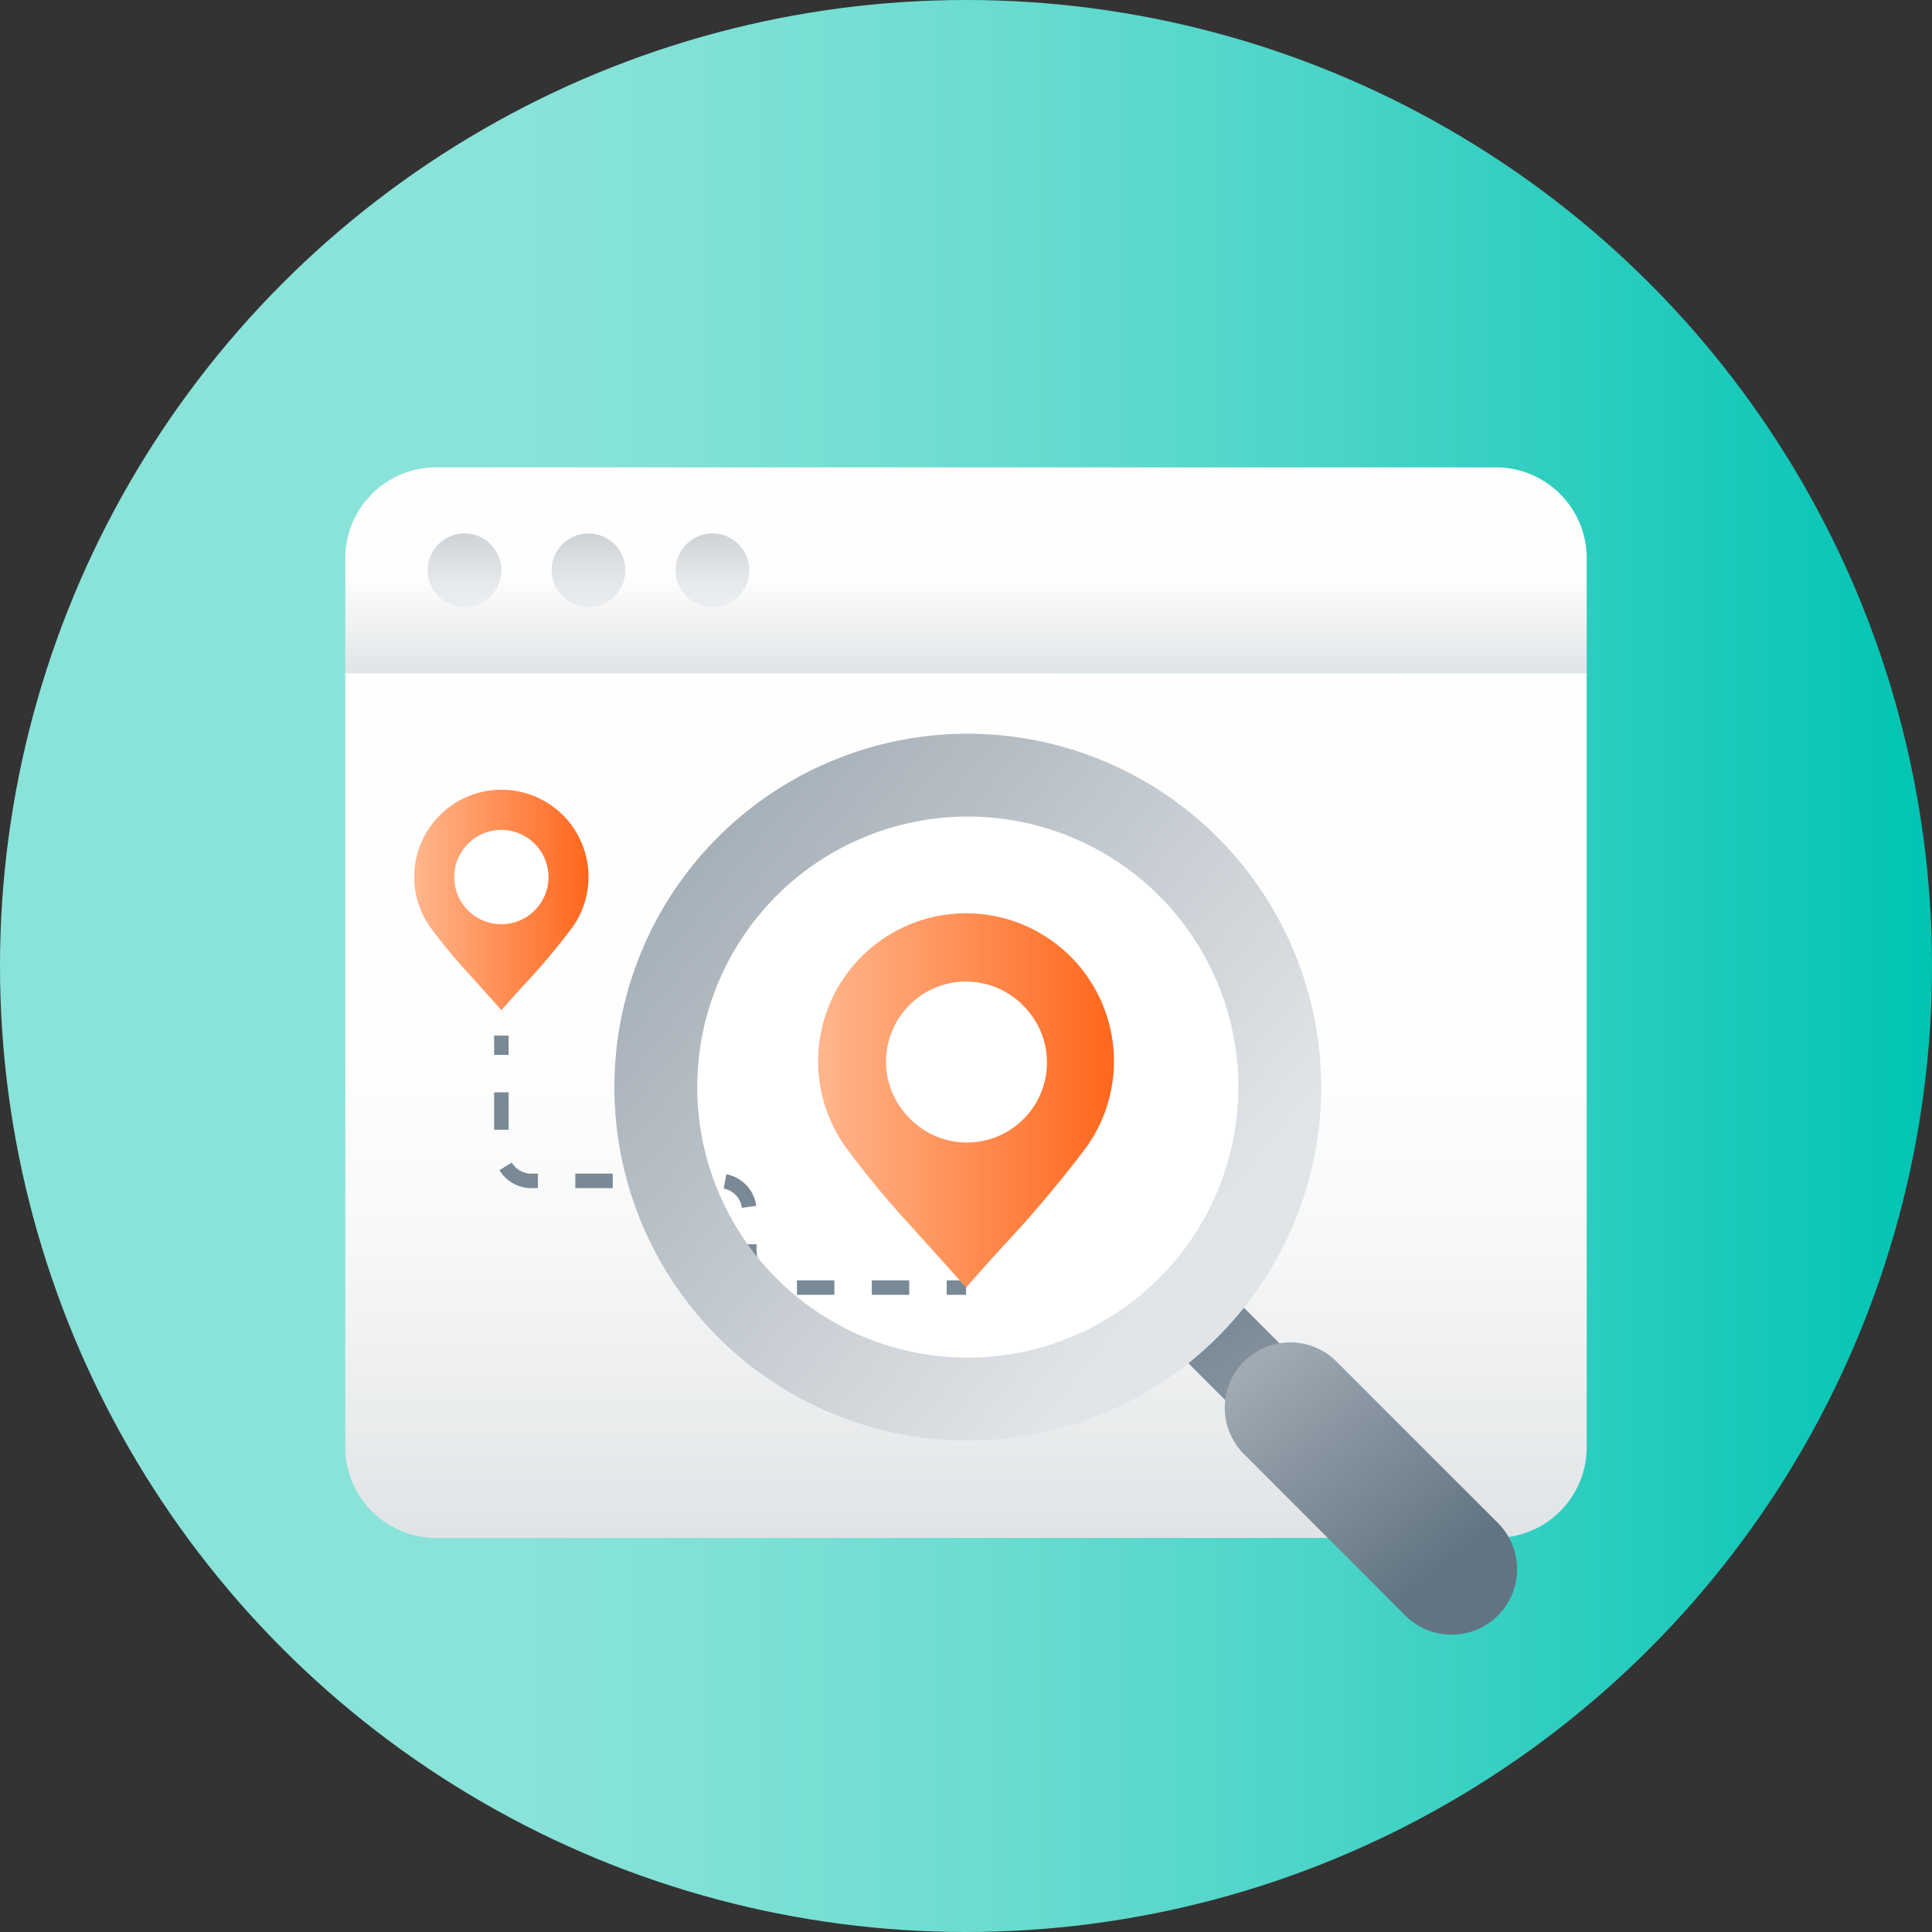
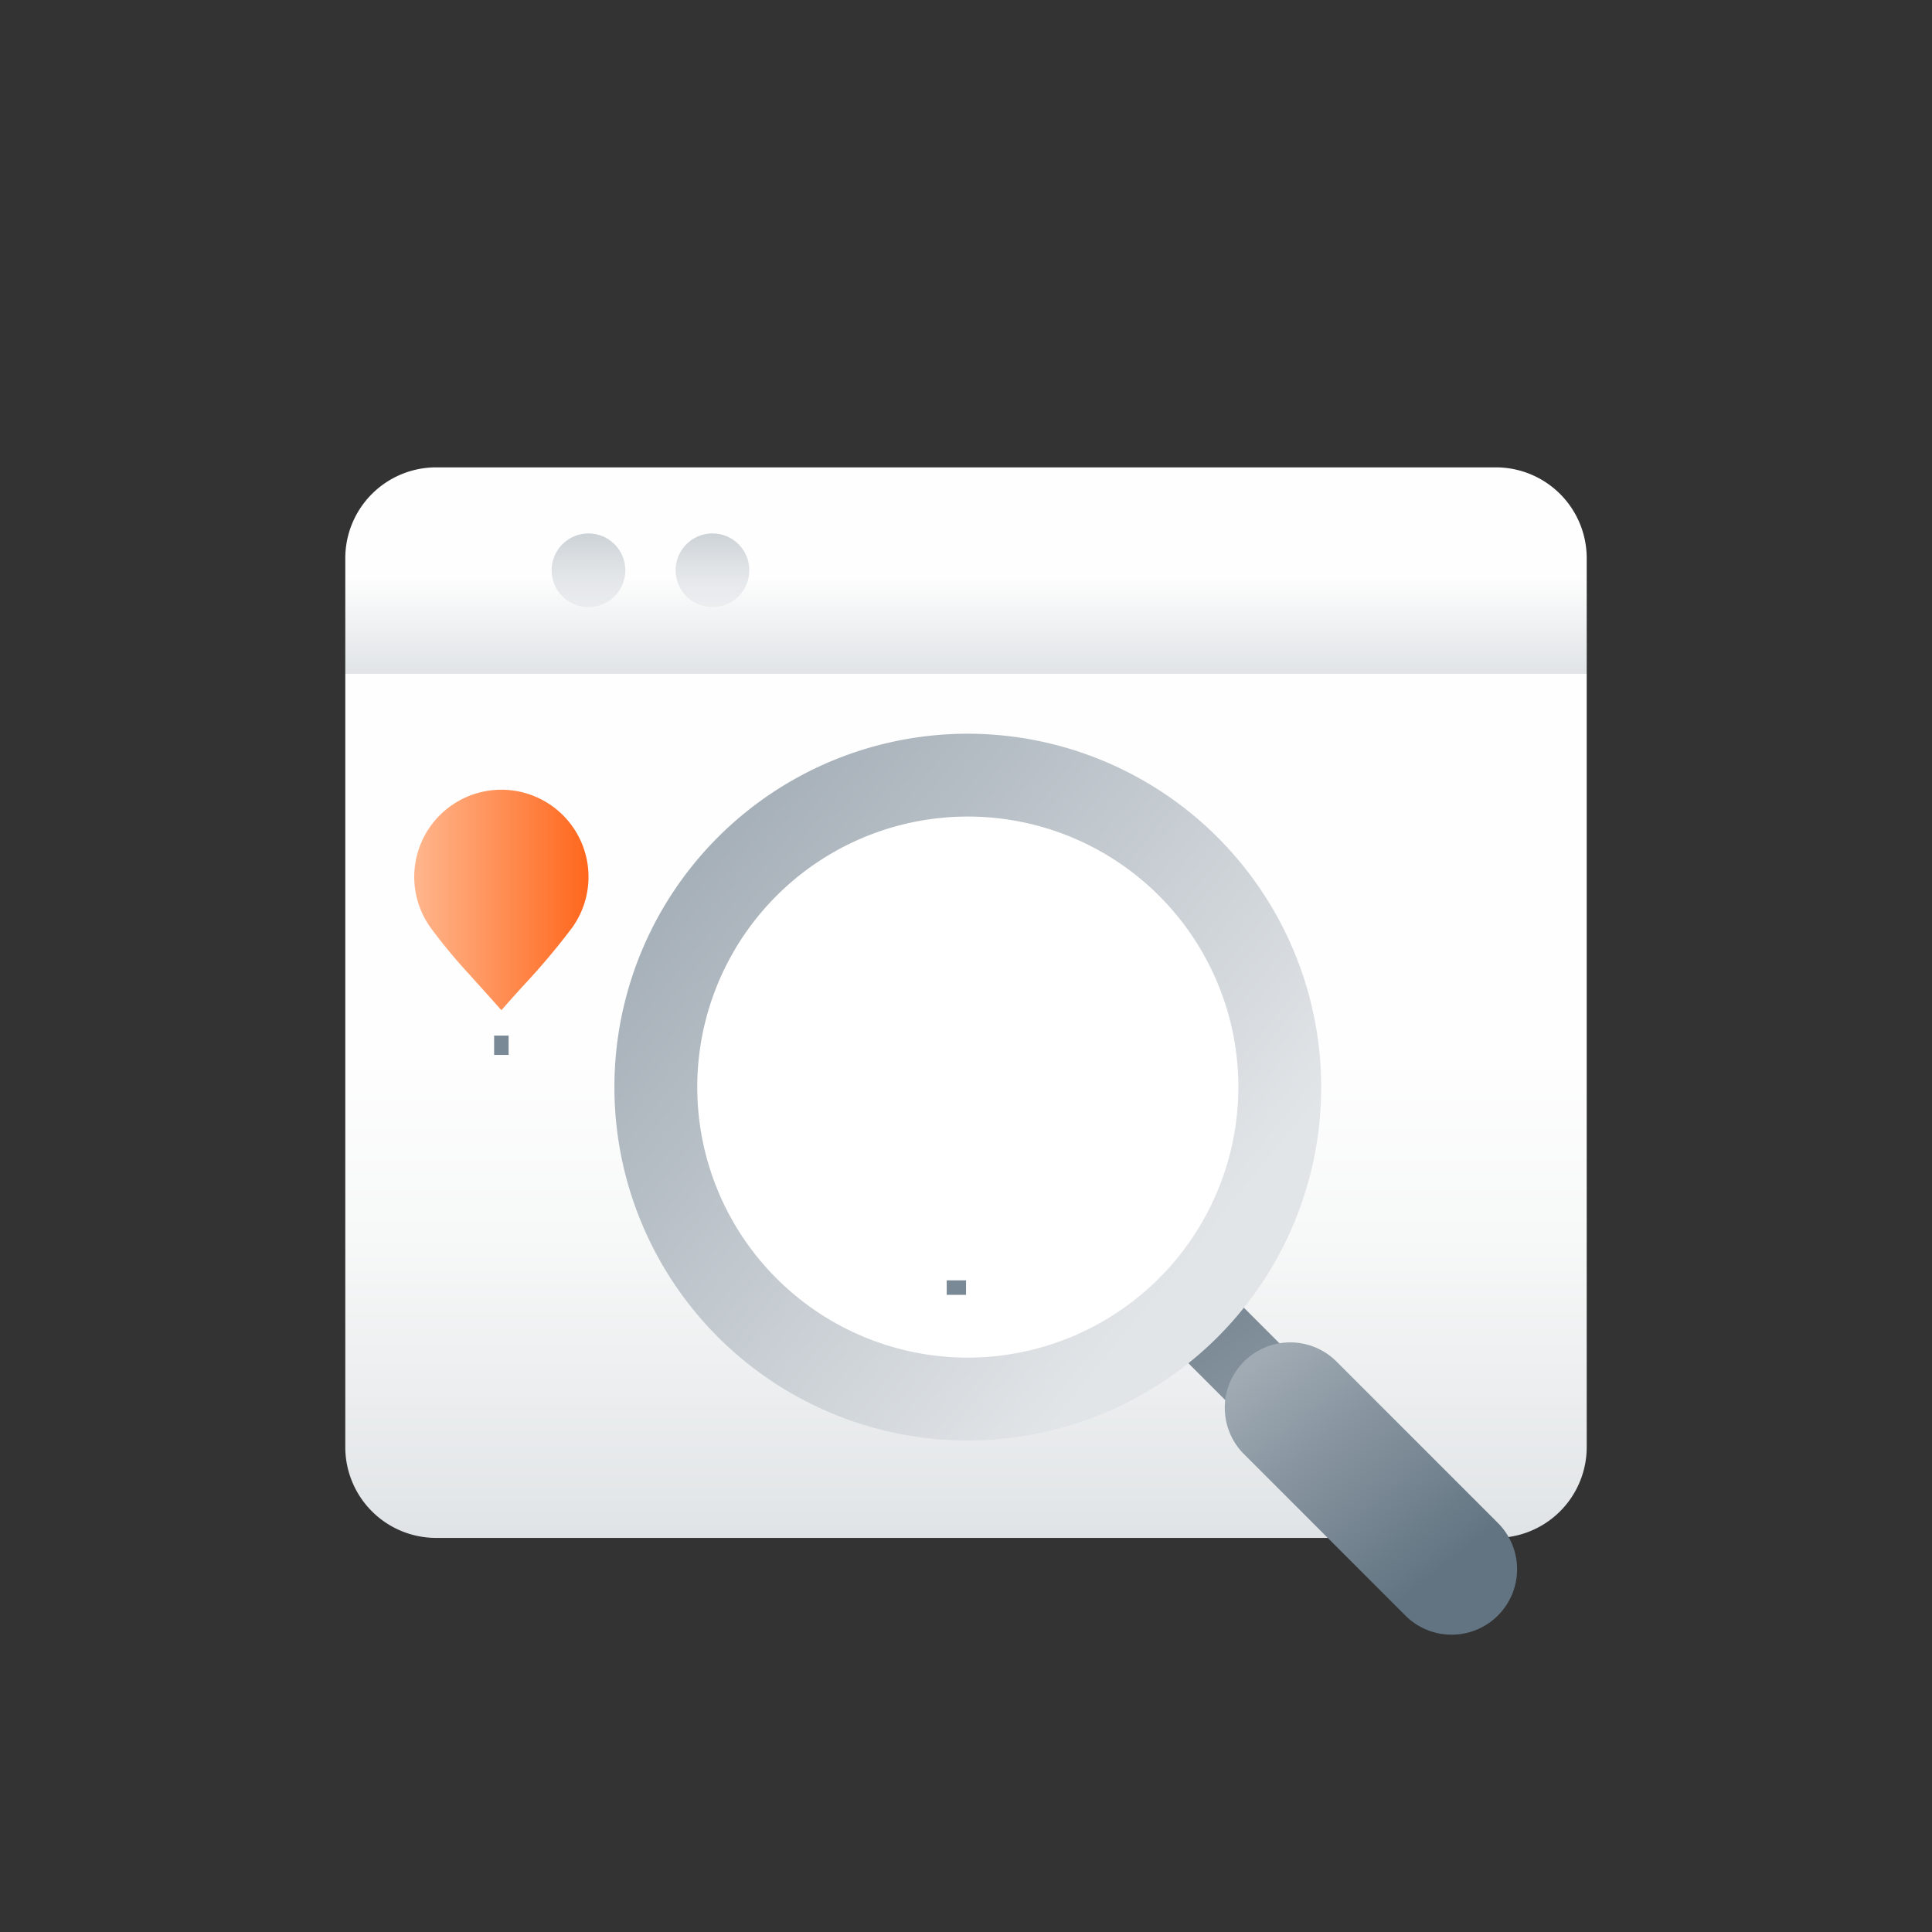
<svg xmlns="http://www.w3.org/2000/svg" xmlns:xlink="http://www.w3.org/1999/xlink" viewBox="0 0 100 100">
  <rect x="0" y="0" width="100" height="100" fill="#333333" stroke="none" />
  <defs>
    <style>.cls-1{fill:url(#linear-gradient);}.cls-2{fill:url(#linear-gradient-2);}.cls-3{fill:url(#linear-gradient-3);}.cls-4{opacity:0.4;}.cls-5{fill:url(#linear-gradient-4);}.cls-6{fill:url(#linear-gradient-5);}.cls-7{fill:url(#linear-gradient-6);}.cls-10,.cls-8{fill:#fff;}.cls-10,.cls-16,.cls-9{fill-rule:evenodd;}.cls-9{fill:url(#New_Gradient_Swatch_3);}.cls-11,.cls-12{fill:none;stroke:#7a8996;stroke-miterlimit:10;stroke-width:0.75px;}.cls-12{stroke-dasharray:1.937 1.937;}.cls-13{fill:url(#linear-gradient-7);}.cls-14{fill:url(#linear-gradient-8);}.cls-15{fill:url(#New_Gradient_Swatch_7);}.cls-16{fill:url(#New_Gradient_Swatch_3-2);}</style>
    <linearGradient id="linear-gradient" y1="50" x2="100" y2="50" gradientUnits="userSpaceOnUse">
      <stop offset="0.253" stop-color="#8ae3d8" />
      <stop offset="0.352" stop-color="#82e1d6" />
      <stop offset="0.504" stop-color="#6cdcd0" />
      <stop offset="0.692" stop-color="#49d4c7" />
      <stop offset="0.904" stop-color="#18c9ba" />
      <stop offset="1" stop-color="#00c4b3" />
    </linearGradient>
    <linearGradient id="linear-gradient-2" x1="-5335.512" y1="23.281" x2="-5335.512" y2="41.711" gradientTransform="matrix(-1, 0, 0, 1, -5285.512, 0)" gradientUnits="userSpaceOnUse">
      <stop offset="0.357" stop-color="#fefefe" />
      <stop offset="0.5" stop-color="#eef0f1" />
      <stop offset="1" stop-color="#bac2c8" />
    </linearGradient>
    <linearGradient id="linear-gradient-3" x1="50" y1="28.392" x2="50" y2="98.335" gradientUnits="userSpaceOnUse">
      <stop offset="0.374" stop-color="#fefefe" />
      <stop offset="0.509" stop-color="#f7f8f8" />
      <stop offset="0.709" stop-color="#e3e6e8" />
      <stop offset="0.948" stop-color="#c2c9ce" />
      <stop offset="1" stop-color="#bac2c8" />
    </linearGradient>
    <linearGradient id="linear-gradient-4" x1="24.042" y1="27.061" x2="24.042" y2="33.023" gradientUnits="userSpaceOnUse">
      <stop offset="0.026" stop-color="#7a8996" />
      <stop offset="0.357" stop-color="#aeb7bf" />
      <stop offset="0.64" stop-color="#d4d8dd" />
      <stop offset="0.789" stop-color="#e2e5e8" />
    </linearGradient>
    <linearGradient id="linear-gradient-5" x1="30.459" y1="27.061" x2="30.459" y2="33.023" gradientUnits="userSpaceOnUse">
      <stop offset="0.026" stop-color="#7a8996" />
      <stop offset="0.373" stop-color="#aeb7bf" />
      <stop offset="0.671" stop-color="#d4d8dd" />
      <stop offset="0.827" stop-color="#e2e5e8" />
    </linearGradient>
    <linearGradient id="linear-gradient-6" x1="36.877" y1="27.061" x2="36.877" y2="33.023" gradientUnits="userSpaceOnUse">
      <stop offset="0.026" stop-color="#7a8996" />
      <stop offset="0.352" stop-color="#aeb7bf" />
      <stop offset="0.632" stop-color="#d4d8dd" />
      <stop offset="0.779" stop-color="#e2e5e8" />
    </linearGradient>
    <linearGradient id="New_Gradient_Swatch_3" x1="21.441" y1="46.583" x2="30.459" y2="46.583" gradientUnits="userSpaceOnUse">
      <stop offset="0" stop-color="#ffb68d" />
      <stop offset="1" stop-color="#ff671c" />
    </linearGradient>
    <linearGradient id="linear-gradient-7" x1="-29.47" y1="17.353" x2="-49.637" y2="-10.765" gradientTransform="translate(98.779 97.14) rotate(45)" gradientUnits="userSpaceOnUse">
      <stop offset="0.266" stop-color="#a1abb4" />
      <stop offset="0.414" stop-color="#919da7" />
      <stop offset="0.883" stop-color="#627482" />
    </linearGradient>
    <linearGradient id="linear-gradient-8" x1="-44.418" y1="-3.47" x2="-29.874" y2="14.855" gradientTransform="translate(105.988 68.685)" xlink:href="#linear-gradient-7" />
    <linearGradient id="New_Gradient_Swatch_7" x1="73.291" y1="75.236" x2="28.333" y2="38.478" gradientUnits="userSpaceOnUse">
      <stop offset="0" stop-color="#e2e5e8" />
      <stop offset="0.263" stop-color="#e2e5e8" />
      <stop offset="1" stop-color="#94a0aa" />
    </linearGradient>
    <linearGradient id="New_Gradient_Swatch_3-2" x1="42.345" y1="56.959" x2="57.655" y2="56.959" xlink:href="#New_Gradient_Swatch_3" />
  </defs>
  <g id="Arte">
-     <circle class="cls-1" cx="50" cy="50" r="50" />
    <path class="cls-2" d="M22.575,24.191H77.425A4.703,4.703,0,0,1,82.128,28.894v5.952H17.872V28.894A4.703,4.703,0,0,1,22.575,24.191Z" />
-     <path class="cls-3" d="M17.872,34.846v40.053a4.703,4.703,0,0,0,4.703,4.703H77.425a4.703,4.703,0,0,0,4.703-4.703v-40.053Z" />
+     <path class="cls-3" d="M17.872,34.846v40.053a4.703,4.703,0,0,0,4.703,4.703H77.425a4.703,4.703,0,0,0,4.703-4.703v-40.053" />
    <g class="cls-4">
-       <circle class="cls-5" cx="24.042" cy="29.518" r="1.908" />
      <circle class="cls-6" cx="30.459" cy="29.518" r="1.908" />
      <circle class="cls-7" cx="36.877" cy="29.518" r="1.908" />
    </g>
    <path class="cls-8" d="M50.094,70.273a14.004,14.004,0,1,1,14.004-14.004A14.021,14.021,0,0,1,50.094,70.273Z" />
    <path class="cls-9" d="M24.227,50.364l.016.017c.205.23.412.458.615.683v.001c.385.426.76.841,1.094,1.224.331-.383.707-.798,1.091-1.224a36.472,36.472,0,0,0,2.597-3.084,4.51,4.51,0,0,0-3.688-7.105h-.001a4.513,4.513,0,0,0-4.303,5.864,4.602,4.602,0,0,0,.615,1.241v.001A28.475,28.475,0,0,0,24.227,50.364" />
-     <path class="cls-10" d="M24.226,43.671l-.001.002a2.439,2.439,0,0,0,0,3.449v.001h.001a2.439,2.439,0,1,0,3.449-3.45v-.001l-.001-.001-.001-.001a2.432,2.432,0,0,0-1.723-.713v-.001a2.434,2.434,0,0,0-1.726.714" />
    <line class="cls-11" x1="25.951" y1="53.602" x2="25.951" y2="54.602" />
-     <path class="cls-12" d="M25.951,56.538v3.037a1.547,1.547,0,0,0,1.547,1.547h9.739a1.547,1.547,0,0,1,1.547,1.547v2.031A1.946,1.946,0,0,0,40.73,66.646H48.034" />
    <line class="cls-11" x1="49.002" y1="66.646" x2="50.002" y2="66.646" />
    <rect class="cls-13" x="66.003" y="65.092" width="4.064" height="18.238" transform="translate(-32.548 69.844) rotate(-45)" />
    <path class="cls-14" d="M75.137,84.611a3.375,3.375,0,0,1-2.395-.992l-8.355-8.355a3.387,3.387,0,0,1,4.79-4.79l8.355,8.355a3.387,3.387,0,0,1-2.395,5.782Z" />
    <path class="cls-15" d="M50.094,37.977a18.292,18.292,0,1,0,18.292,18.292A18.313,18.313,0,0,0,50.094,37.977Zm0,32.296a14.004,14.004,0,1,1,14.004-14.004A14.021,14.021,0,0,1,50.094,70.273Z" />
-     <path class="cls-16" d="M47.075,63.378a.279.279,0,0,1,.027.029c.348.39.699.778,1.044,1.16v.001c.653.723,1.29,1.428,1.856,2.077.563-.649,1.2-1.355,1.853-2.077a61.908,61.908,0,0,0,4.408-5.235,7.656,7.656,0,0,0-6.261-12.061h-.002a7.661,7.661,0,0,0-7.303,9.954,7.812,7.812,0,0,0,1.044,2.107V59.335a48.328,48.328,0,0,0,3.334,4.043" />
    <path class="cls-10" d="M47.073,52.017l-.001.003a4.14,4.14,0,0,0,0,5.855v.001h.002a4.141,4.141,0,1,0,5.855-5.856v-.001l-.001-.001-.001-.001a4.128,4.128,0,0,0-2.924-1.21v-.001a4.131,4.131,0,0,0-2.929,1.213" />
  </g>
</svg>